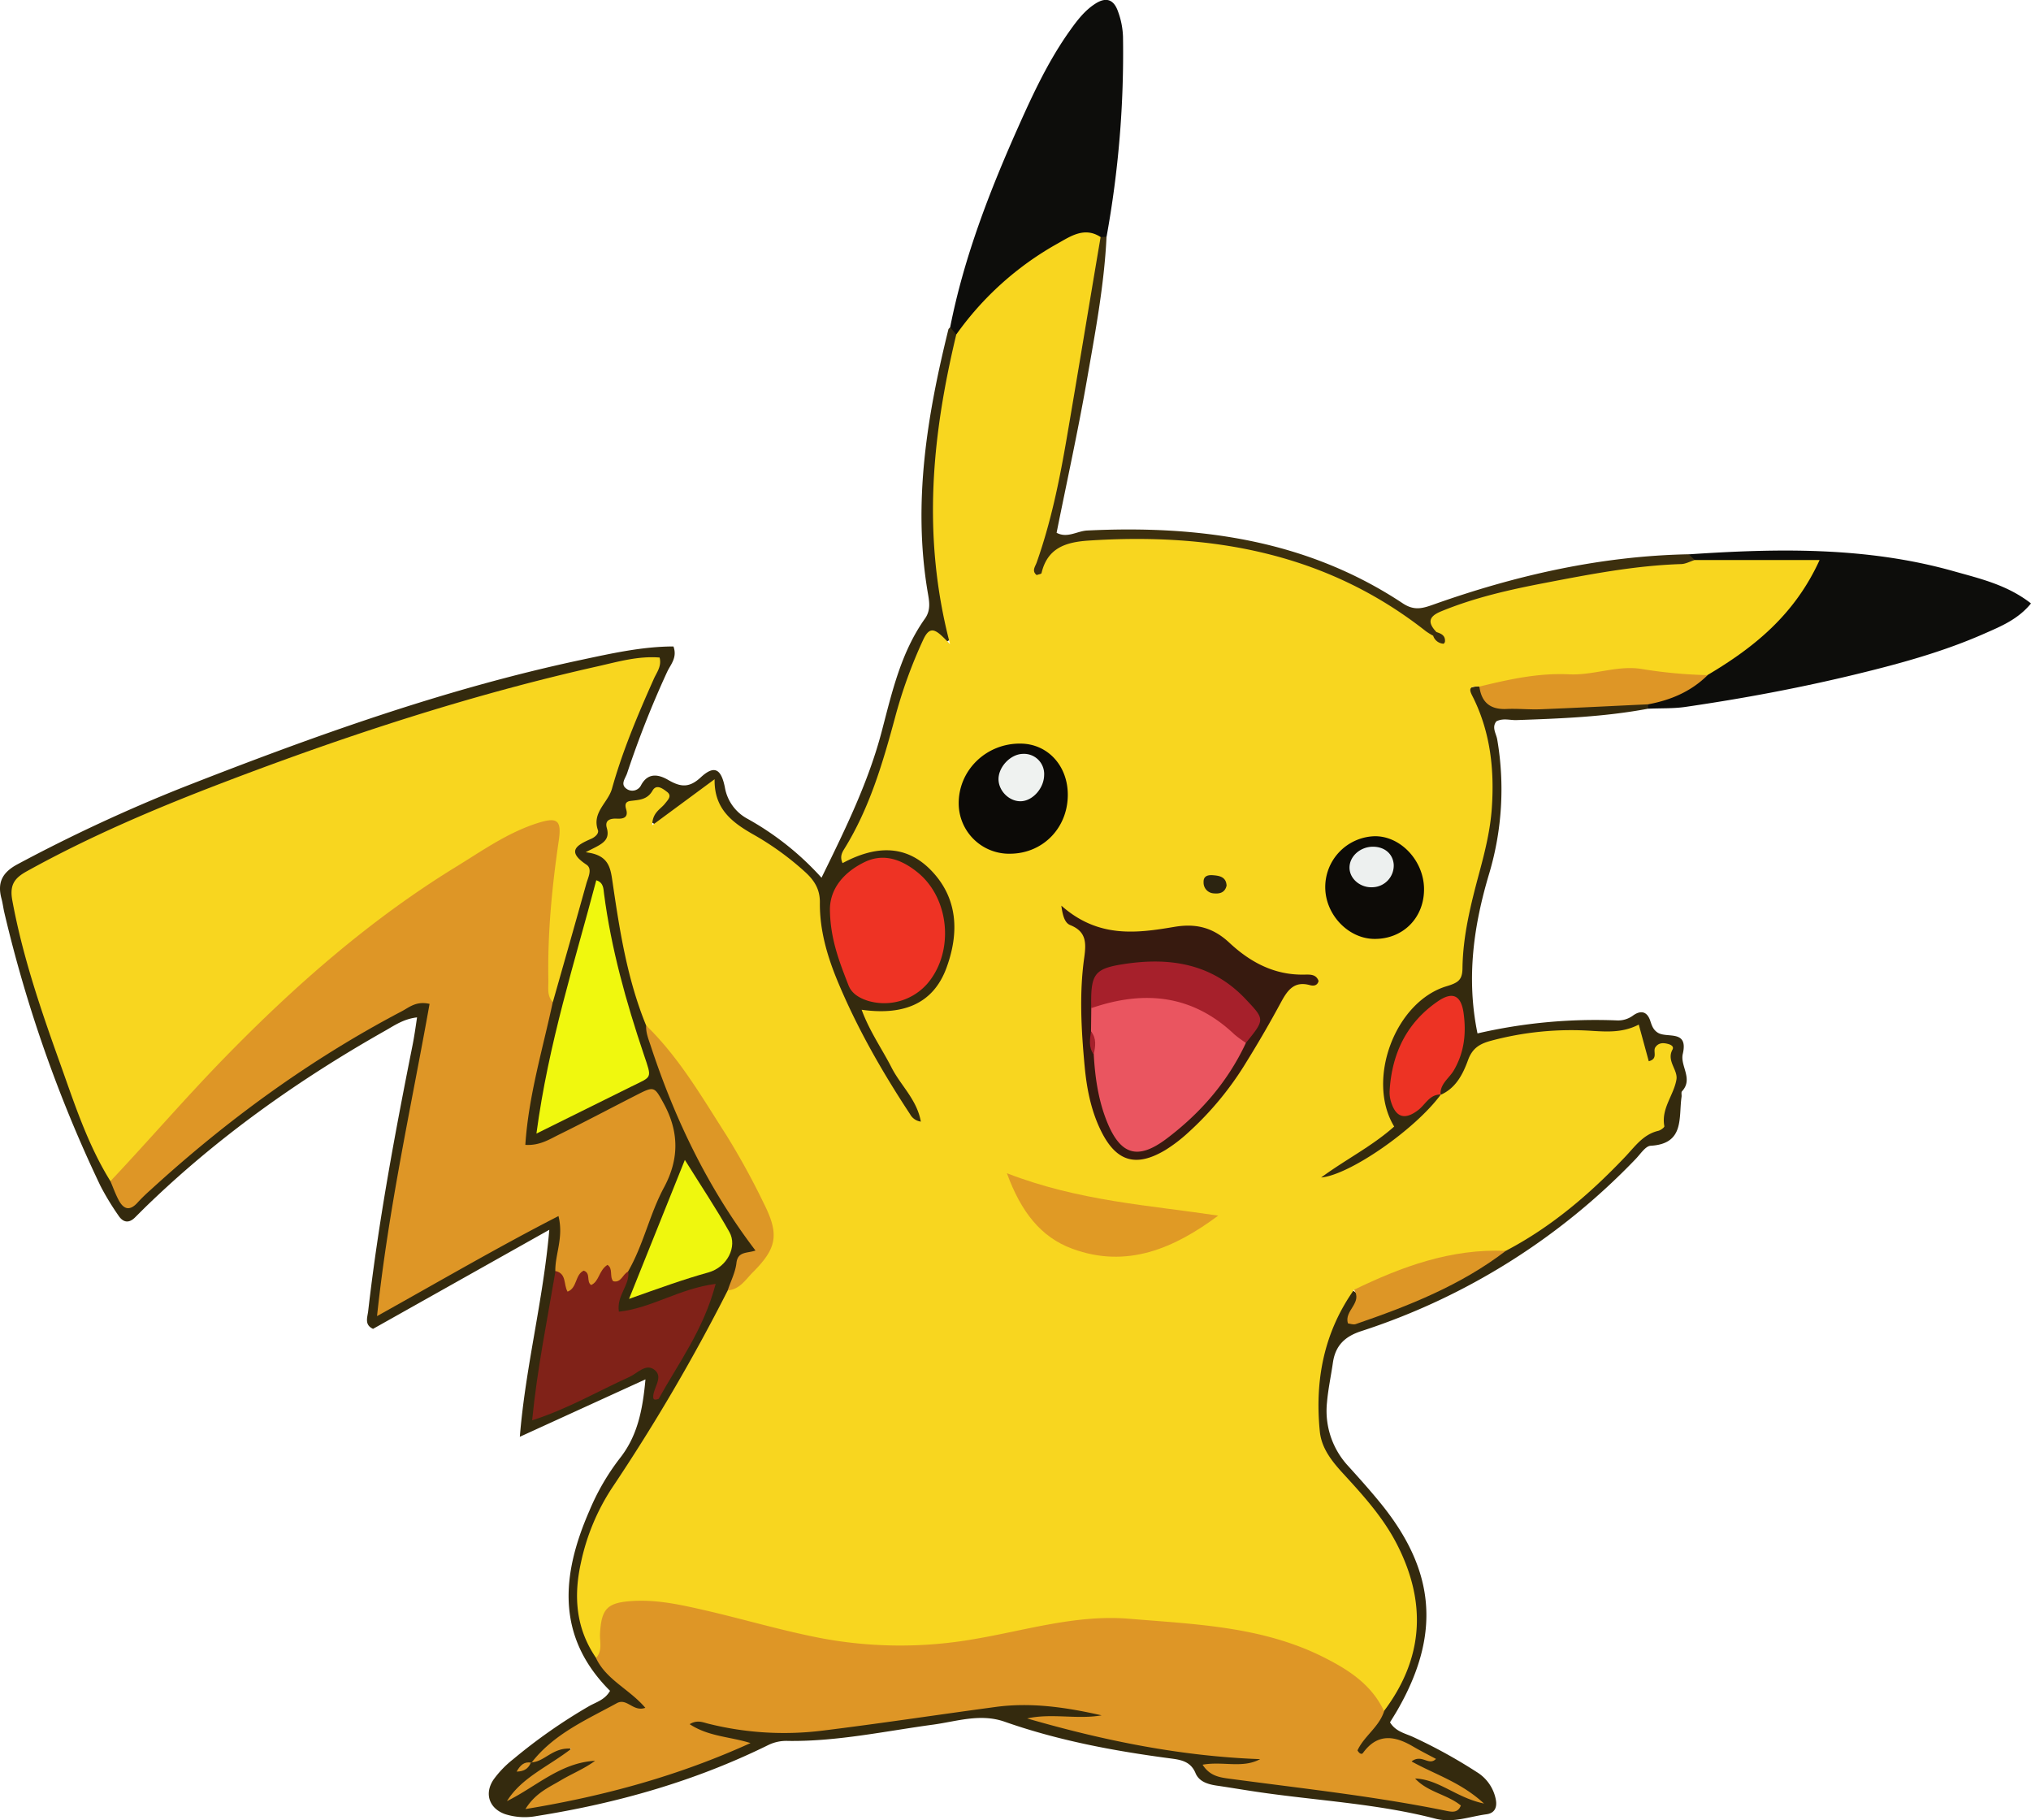
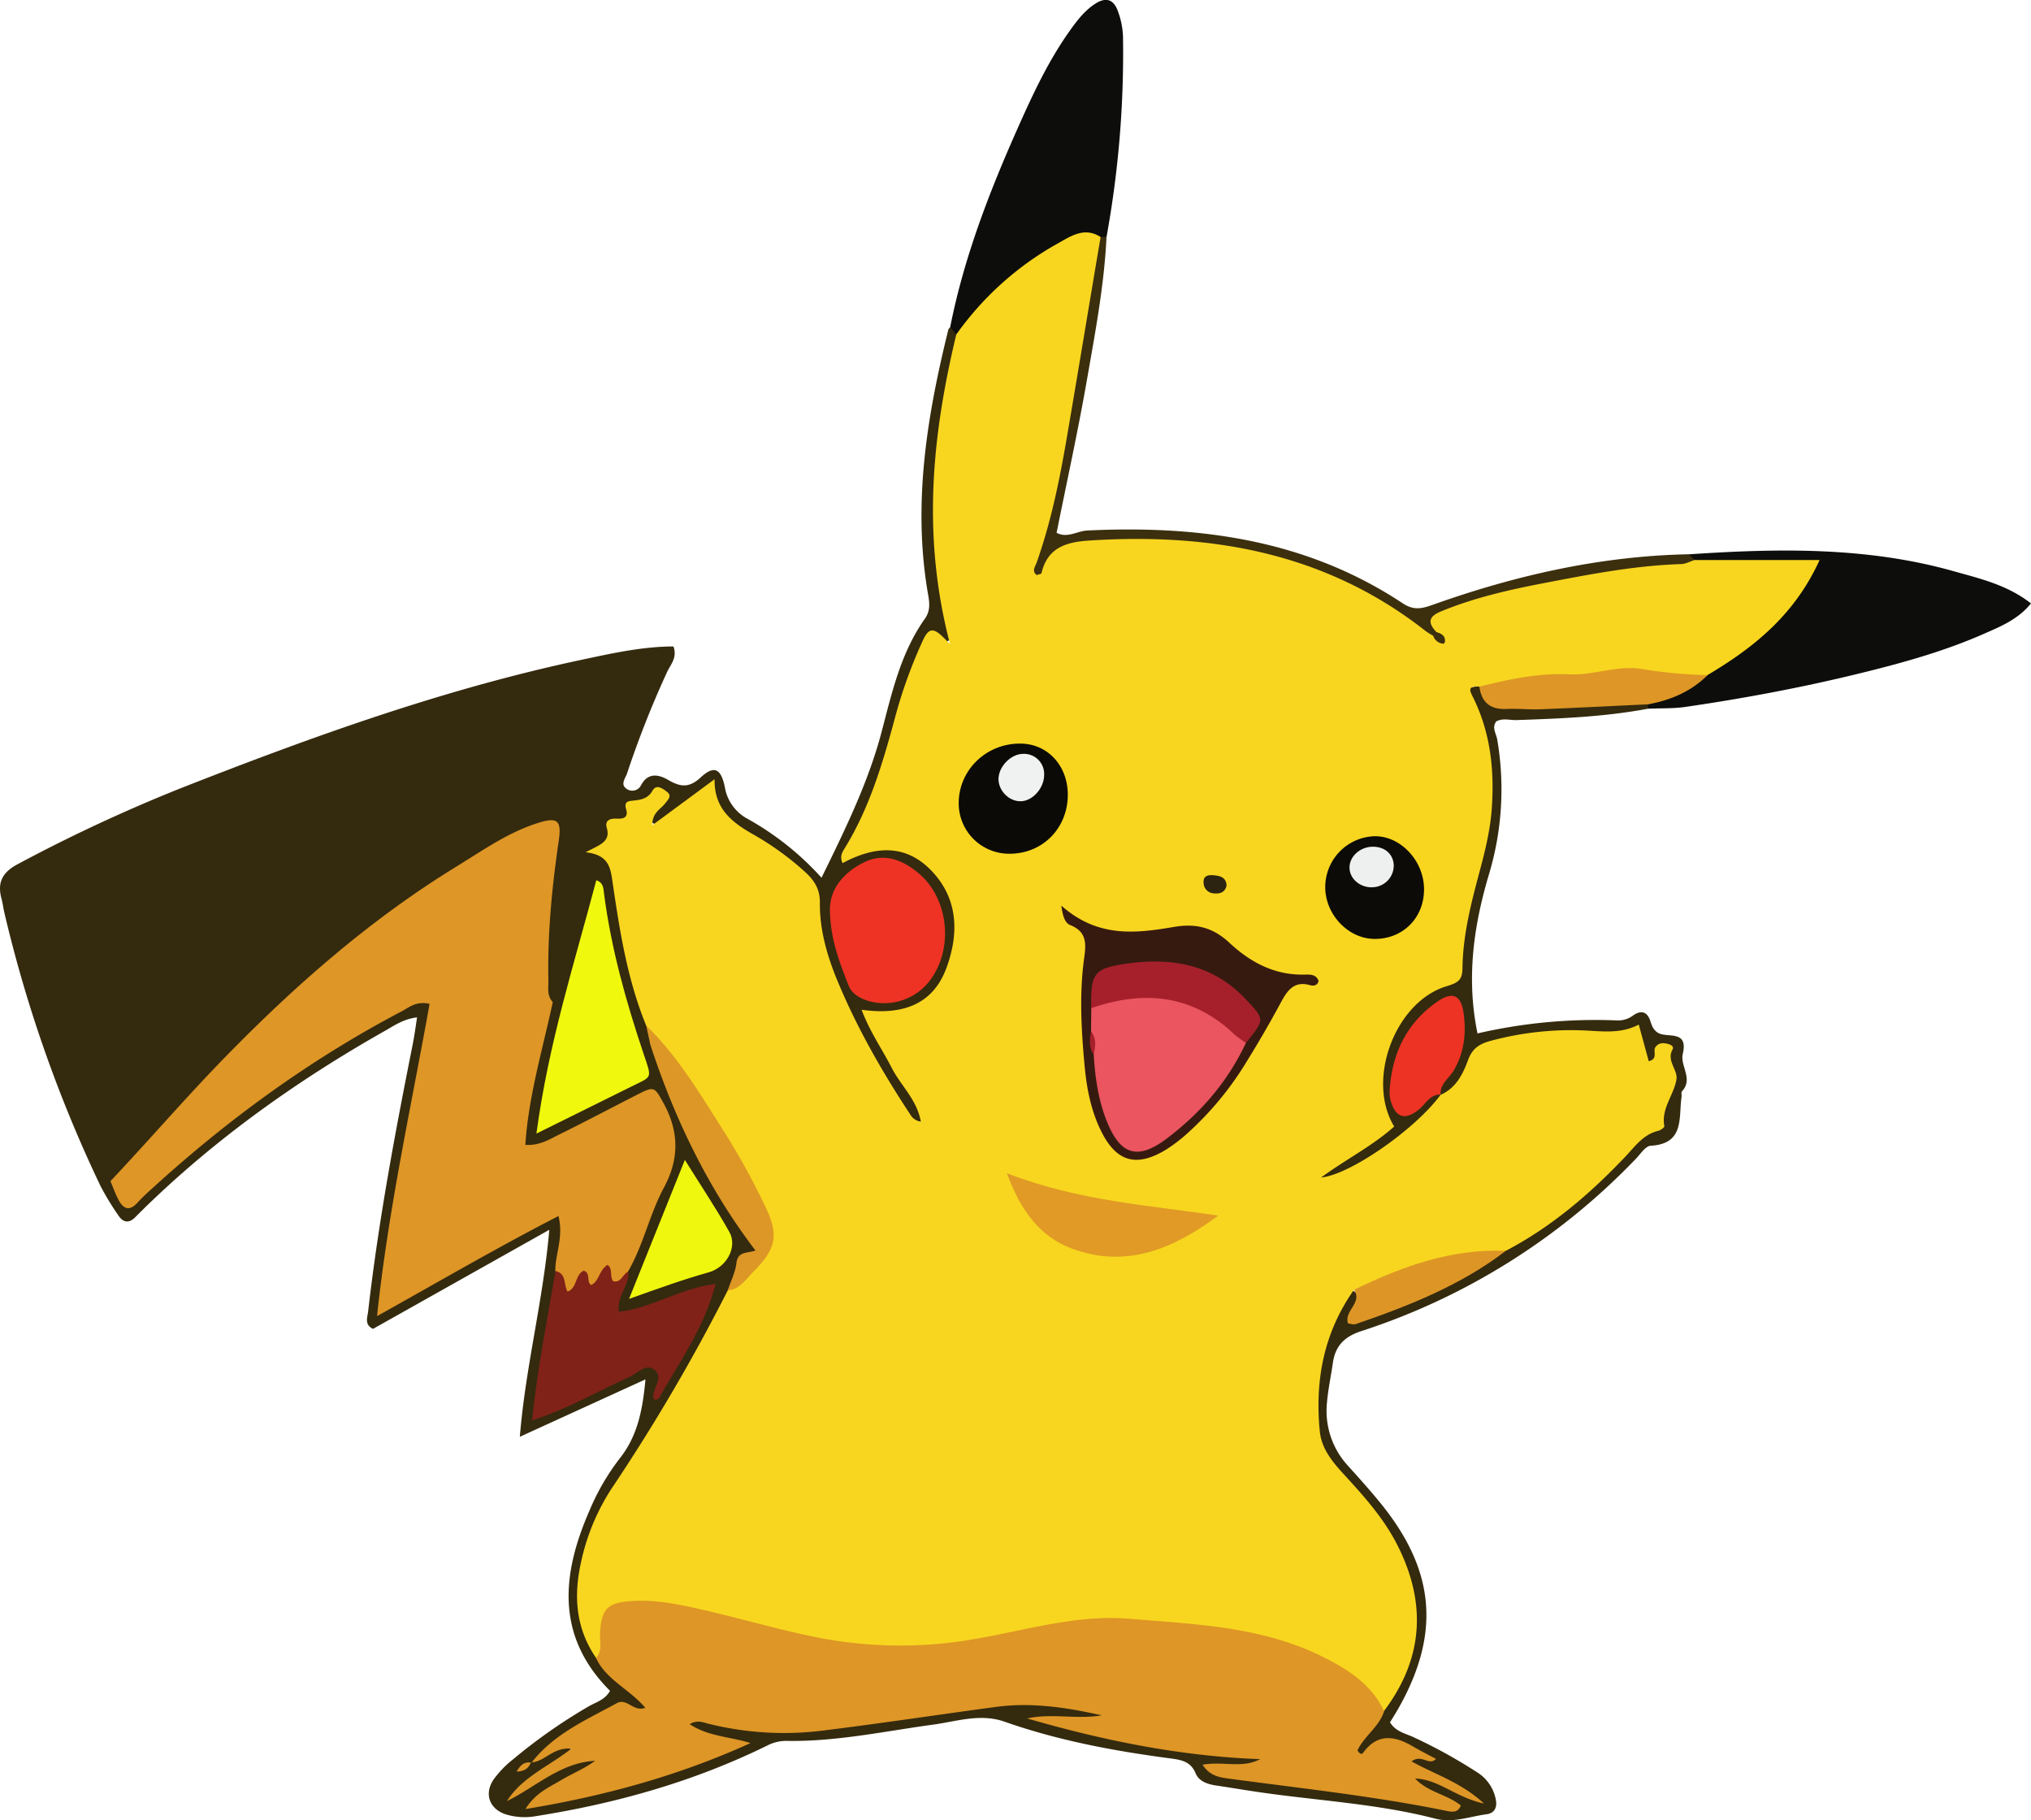
<svg xmlns="http://www.w3.org/2000/svg" viewBox="0 0 705.66 632.34">
  <defs>
    <style>.cls-1{fill:#342a0e;}.cls-2{fill:#0d0d0b;}.cls-3{fill:#3c2f0e;}.cls-4{fill:#f8d61f;}.cls-5{fill:#de9626;}.cls-6{fill:#802218;}.cls-7{fill:#f0f80e;}.cls-8{fill:#ee3324;}.cls-9{fill:#dd9726;}.cls-10{fill:#eff70e;}.cls-11{fill:#ed3324;}.cls-12{fill:#dd9626;}.cls-13{fill:#371a0f;}.cls-14{fill:#e09a25;}.cls-15{fill:#0c0a07;}.cls-16{fill:#0d0b07;}.cls-17{fill:#2c2411;}.cls-18{fill:#ea5560;}.cls-19{fill:#a6202b;}.cls-20{fill:#eff2f0;}.cls-21{fill:#edf0ef;}</style>
  </defs>
  <title>Asset 3@</title>
  <g id="Layer_2" data-name="Layer 2">
    <g id="Layer_1-2" data-name="Layer 1">
      <path class="cls-1" d="M572.53,246.22c-15.08,2.83-30.36,3.41-45.63,3.94-2.29.08-4.63-.78-7,.44-1.71,2.16,0,4.29.32,6.4a102.56,102.56,0,0,1-2.79,46.42c-5.4,18-8.05,36.31-4.08,55.59a182.3,182.3,0,0,1,48.36-4.52,8.72,8.72,0,0,0,5.62-1.65c2.75-2,5-1.52,6.09,1.93.52,1.57,1,3,2.59,4,3.2,2,10.67-1.2,8.67,7.35-1,4.19,3.73,8.69-.28,13-.34.37-.06,1.28-.15,1.92-1.06,7.21,1.14,16.32-10.73,17-1.8.1-3.53,2.86-5.15,4.53a230.62,230.62,0,0,1-95.48,59.89c-5.77,1.89-8.95,5.11-9.79,11-.66,4.61-1.66,9.18-2.05,13.81a28.15,28.15,0,0,0,7.4,22.06c3.8,4.2,7.59,8.42,11.16,12.81,19.21,23.57,21,45.69,5.94,71.92-.82,1.42-1.7,2.81-2.6,4.27,2,3.32,5.46,3.87,8.3,5.23a179.68,179.68,0,0,1,21.83,12.05,14.32,14.32,0,0,1,6.63,9.55c.54,2.8-.46,4.75-3.23,5.12-5.89.78-11.66,3.11-17.76,1.53-20.38-5.28-41.41-6.26-62.13-9.34-4.6-.68-9.19-1.47-13.8-2.14-3.1-.45-6.19-1.37-7.42-4.36-1.76-4.26-5.45-4.66-9-5.13-19.49-2.58-38.74-6.19-57.33-12.72-8.39-2.94-16.54-.13-24.68,1-16.8,2.27-33.44,5.91-50.53,5.68a14.27,14.27,0,0,0-6.75,1.36c-25.52,12.61-52.57,20.28-80.62,24.73a22.47,22.47,0,0,1-10.86-.62c-5.56-1.9-7.43-7.07-4.15-12a35.37,35.37,0,0,1,6.9-7.15,188.48,188.48,0,0,1,26.16-18.31c2.51-1.47,5.62-2.2,7.44-5.41-18.85-18.84-16.9-40.3-7.17-62.55a80.42,80.42,0,0,1,10.48-18.11c6.11-7.67,8-16.5,9-27.54l-43.65,19.94c2-24.52,8.09-47.13,10.24-71.91l-61.24,34.42c-3-1.39-2-3.83-1.7-6.07,3.55-31.1,9.31-61.82,15.43-92.49.58-2.9,1-5.84,1.56-9.65-4.68.54-7.86,2.81-11.09,4.64-30.27,17.13-58.45,37.12-83.45,61.43L46.85,423c-2.25,2.19-4.23,1.55-5.75-.8a92.22,92.22,0,0,1-6.2-10.23A468.49,468.49,0,0,1,1.51,317.05c-.38-1.62-.56-3.28-1-4.89-1.53-5.68.38-9.18,5.74-12a560.77,560.77,0,0,1,57-26.51c45.24-17.75,90.89-34.23,138.55-44.38,10.66-2.27,21.33-4.67,32.19-4.69,1.41,3.9-1,6.26-2.2,8.85a340.85,340.85,0,0,0-13.92,35.25c-.6,1.73-2.4,3.76-.24,5.31a3.4,3.4,0,0,0,5.12-1.24c2.48-4.61,6.33-3.59,9.42-1.79,4.29,2.49,7.26,2.83,11.29-.89,4.61-4.27,7.08-3.18,8.4,3.49a15.3,15.3,0,0,0,7.86,10.89,99.94,99.94,0,0,1,25.71,20.47c8.44-17.19,16.4-33.47,21-51.12,3.55-13.54,6.65-27.22,14.94-38.89,2.23-3.14,1.42-6.39.88-9.62-5.1-30.88-.13-60.95,7.26-90.82.07-.3.41-.52.62-.78a4.55,4.55,0,0,1,3.28,2.91c.7,3.36.07,6.67-.76,9.87-5.78,22.17-5.77,44.78-5.41,67.44.1,6.76,2,13.12,3.34,19.63.91,4.59,2.33,9.44-5,10.34-3.43.43-4.19,3.93-5.35,6.67a145.83,145.83,0,0,0-7.82,23.67c-3.33,14-8.05,27.46-16.4,40.58,8.6-1,16.72-2.82,24,1.65,7.6,4.63,11.71,11.71,12.9,20.38,3,21.79-4.81,32.53-28.42,38.57,2.72,6.89,7.1,12.72,10.74,18.92,1.51,2.58,3.46,4.92,4.69,7.65s3.42,6.09.08,8c-3.07,1.75-5.23-1.68-7.24-3.81a9.69,9.69,0,0,1-1.19-1.59c-13.22-21.62-26.63-43.22-29.49-69.19-.82-7.47-5.08-11.8-10.62-15.94-8.41-6.28-19.1-9.92-24.14-20.25-1.63-3.35-3.67-1.8-5.64-.39-2.43,1.74-4.7,3.72-7.27,5.27-2.25,1.37-4.74,3.42-7.34,2-3.14-1.7-.3-4.82-.77-7.3-4.5,1.27-6.72,5.34-10,8-4.54,3.67-6.72,7.48-2.45,13.4,2.65,3.67,2.06,9,2.71,13.58a231.18,231.18,0,0,0,10.12,41.66c6.41,24.57,17.23,47.15,31.44,68.07,4.26,6.27,7.71,11.36.2,17.59-2.14,1.76-2.76,5.19-3.57,8.07C245.33,470.64,233,490.43,220,509.83c-6.52,9.74-12.08,19.89-15,31.39s-2.41,22.43,3.52,32.88c3.21,6,8.79,9.78,13.71,14.19,1.46,1.3,2.82,2.94,2.23,5.16-.4,1.51-1.8,1.86-3.15,1.79-14.89-.86-24.65,9.5-35.89,16.38a2.19,2.19,0,0,0-.29.22c.44-.31.89-.6,1.39-.91,3.67-2.29,7.82-8.88,11.32-4,3,4.18-4.55,5.95-7.76,8.28-2.39,1.75-4.91,3.4-6.66,4.56a117.18,117.18,0,0,1,16.85-10c2.7-1.38,6.46-2.23,7.94,1.12,1.24,2.8-1.87,4.64-4.26,5.85a125.34,125.34,0,0,0-13.68,7.6c22.45-4,43.32-10.67,63.84-18-4.4-1.21-9.35-1.61-13.53-4.33-1.16-.75-2.24-1.76-2-3.15s1.73-1.93,3-2.26a12.1,12.1,0,0,1,6,.11c23.36,6,46.33.52,69.36-2.48,19.43-2.54,38.71-7.2,58.48-2.87,1.61.36,3.33.25,4.93.73,1.88.56,4.23,1.1,4,3.59-.2,2.23-2.16,3.2-4.32,3.4-5.68.53-11.21-1.12-15.91-1.12,17,1.51,34.38,7,52.39,8.55,5,.42,9.95.74,14.91,1.19,2.58.23,6.43.24,6.54,3.2.15,3.87-4,3.41-6.79,3.89a18.2,18.2,0,0,1-4.78,0c24.19,4.11,48.73,5.93,72.48,10.87-2.65-2.83-11.16-2.87-8.36-8.34,2.57-5,7.83,1.09,11.91,2.15,1.33.35,2.36,1.7,3.65,2-3.68-2.47-8-4-12.11-6.1A6.38,6.38,0,0,1,491,613c-2.62-4.74-4.55-6.13-8.09-6a10.85,10.85,0,0,0-4.71,1.48c-2.24,1.2-4.7,4.09-7.05,1.59s-.18-5.64,1.45-8.09c2-3,4.45-5.81,6.46-8.9,14.19-21.74,13.7-43.45-1.56-64-3.56-4.81-7.33-9.47-11.26-14-15-17.24-13.67-50.37,2.72-67.43,3.93,2.46,3.93,2.46,3.53,9.51,17.55-6.76,34.64-13.4,49.56-24.59,19.64-10.52,34.65-26.69,50.37-41.87,6-5.8,7-14.05,5.61-23.13-3.54,2.94-6.74,3.62-8.29-1.32-1.66-5.28-5.53-5.77-10.25-5.5-11.25.67-22.55-.65-33.79,1.66-6.58,1.35-11.77,3.52-14.82,10.12-1.86,4-4.32,8.51-10.22,7.8-3.15-4.4.83-7.37,2.25-10.79,2.56-6.18,6.45-15,.37-18-6.89-3.4-10.11,6.07-13.5,11.44-1.58,2.51-2.32,5.49-3.1,8.37-1,3.5-2.55,7.43.35,10.4,3.38,3.46,5.79-1.17,8.68-2,2-.59,3.87-.94,5.3,1.09,0,4.13-2.8,6.66-5.41,9.17-8.21,7.91-17.88,13.81-27.75,19.33-2.68,1.5-6.64,4-8.78.25-1.78-3.12,2.16-5,4.4-6.81a16,16,0,0,1,2.5-1.63c8.84-4.86,14.13-9.33,11.63-22.37-2.89-15.11,6.85-28.17,19.95-36.42,5.9-3.71,8.25-7.51,8.52-14.16.36-8.65,2.65-17.08,5.08-25.39,5.44-18.6,7.21-37.07-.26-55.71-3.08-7.71-2.16-8.57,4.86-8.76,3.07,4.47,7.82,4.77,12.5,4.75,11.32,0,22.66.79,33.94-.88,3.31-.49,6.64-.84,9.73,1A2.1,2.1,0,0,1,572.53,246.22Z" />
      <path class="cls-2" d="M572.53,246.22a4.7,4.7,0,0,0,.07-1.54c5.51-5.62,13.89-6.62,19.45-12.16,10.79-7.22,21.41-14.67,29.49-25,2-2.5,5.3-5.26,3.49-8.69-1.54-2.91-5.4-1.67-8.29-1.82-9.27-.51-18.6,1-27.83-1-1.4-.71-2.57-1.58-2.18-3.43,31-2.09,61.85-2.67,92.1,5.87,9.11,2.57,18.54,4.71,26.83,11.18-4.45,5.48-10.31,7.9-16,10.4-14.32,6.35-29.39,10.47-44.57,14.16-19.71,4.79-39.63,8.51-59.69,11.42C581.19,246.2,576.83,246,572.53,246.22Z" />
      <path class="cls-2" d="M332.25,116.21l-2.12-2.53c4.8-24.3,13.68-47.21,23.72-69.72,5.15-11.55,10.51-23,17.91-33.37,2.52-3.54,5.16-7,8.89-9.36S387-.17,388.45,4a27.83,27.83,0,0,1,1.73,8.76,356.35,356.35,0,0,1-5.72,69.54,6.13,6.13,0,0,1-2.4,1.41c-18.25,1.5-29.37,14.68-41.87,25.6C337.55,111.59,336.3,115.5,332.25,116.21Z" />
      <path class="cls-3" d="M382.4,82.35l2.06-.09c-.81,16.94-4,33.58-6.9,50.22-3.08,17.57-6.92,35-10.45,52.61,3.76,2,7.12-.62,10.64-.79,38.94-1.88,76.29,3.2,109.62,25.29,4.09,2.71,7,1.74,10.93.34,28.6-10.14,57.93-16.77,88.43-17.38l2.09,2c-1.92,5.56-6.87,4.17-10.88,4.55a391.19,391.19,0,0,0-64.81,11.73c-5.45,1.47-11.07,3-13.66,9a4.2,4.2,0,0,1-2.75,1.58c-3.65.06-6.07-2.37-8.76-4.29-22.25-15.92-47.35-23.83-74.39-25.83-11.19-.82-22.32-3.41-33.73-.74-5.63,1.32-11.07,1.93-14.53,7.33-1.24,1.94-3.19,3.93-5.78,2.7-3.15-1.49-2.31-4.53-1.57-7,3.32-11.16,6-22.45,8.33-33.88,4.39-21.85,7.9-43.84,11.25-65.86C378.19,89.56,378.17,85.06,382.4,82.35Z" />
      <path class="cls-4" d="M382.4,82.35c-4,23.54-7.85,47.09-11.9,70.61-2.48,14.38-5.43,28.67-10.32,42.47-.49,1.38-1.8,2.92,0,4.35.59-.23,1.61-.35,1.69-.68,2.06-8.74,8.38-10.77,16.37-11.3,42.66-2.79,82.59,4.27,117.16,31.48a24,24,0,0,0,2.52,1.56c1,.15,1.41-.24,1.17-1.25-3-3.18-2.93-5.33,1.61-7.2,11.7-4.82,23.93-7.56,36.28-9.92,15.6-3,31.19-6,47.14-6.51,1.58-.05,3.12-.92,4.68-1.41h43.41c-8.69,19.11-22.88,30.45-39,40-6,2.4-12,2.52-18.45,1.85-15.52-1.63-30.9,1.33-46.32,2.54-4.87.38-9.76,2.31-14.54-.41-4.63-.41-2.89,2.09-1.87,4.18,5.82,12,7.2,24.76,6.3,37.91-.52,7.68-2.36,15.11-4.34,22.48-2.94,10.94-5.72,21.9-5.86,33.29-.05,4-1.44,5-5.45,6.21-18,5.36-28.11,32.63-18.28,48.76-7.66,6.84-16.94,11.49-25.38,17.71,10-.92,32.75-16.77,41.57-28.81l-.12.12c5.34-2.31,7.81-7.2,9.58-12.08,1.48-4.07,3.93-5.61,7.73-6.67a107.51,107.51,0,0,1,35.6-3.49c5.33.31,10.62.6,16-2.2,1.22,4.47,2.34,8.55,3.47,12.73,3.38-.84,1.36-3.43,2.28-4.82,1.11-1.66,2.77-1.62,4.43-1.18,1,.26,2.15.87,1.52,2-2.13,3.92,1.95,7,1.39,10.35-.91,5.47-5.38,10.08-4.2,16.22.08.41-1.29,1.42-2.11,1.61-5.31,1.26-8.16,5.54-11.58,9.12-12.23,12.85-25.57,24.29-41.4,32.57-17.81,3.57-34.87,10.11-52.73,13.52-10.48,14.82-13.65,31.46-11.89,49.19.57,5.85,4.16,10.35,8.05,14.6,7,7.62,13.95,15.28,18.72,24.57,10.4,20.23,9.35,39.63-4.47,58a3.66,3.66,0,0,1-4.3-1.66c-7.49-10.85-18.91-15.65-30.75-19.13-27.76-8.15-56.23-11.86-84.65-5.15A200.54,200.54,0,0,1,253,564.57a115,115,0,0,0-27.39-5.23c-7.93-.49-13.89,1.21-14.4,10.76-.13,2.44-.45,5.52-4.1,5.88-7.07-10.29-7.89-21.5-5.21-33.37A75.84,75.84,0,0,1,212.58,517a655.28,655.28,0,0,0,40.28-68.73c16.26-19,16.39-19.21,4.15-41.07a316.67,316.67,0,0,0-25.5-39c-2.88-3.73-4.42-8.09-7-11.91-6.49-15.84-9.16-32.61-11.61-49.37-.77-5.24-1.14-9.92-9.41-10.84,4.75-2.57,8.75-3.55,7.34-8.46-.77-2.66,1.14-3.34,3.51-3.22,2.22.12,4.09-.36,3.2-3.31-.45-1.5-.29-2.61,1.5-2.84,2.94-.38,5.83-.34,7.68-3.59,1.38-2.43,3.66-.61,5,.41,1.88,1.39.38,2.77-.67,4.1-1.57,2-4.4,3.08-4.44,7.53l21.68-16c-.21,10.22,6,14.91,13.1,19A100.1,100.1,0,0,1,280,303.17c3.05,2.86,4.91,5.88,4.86,10.38-.1,9.44,2.5,18.44,6.07,27.09,6.77,16.36,15.54,31.66,25.26,46.42a5,5,0,0,0,3.75,2.59c-1.34-7.62-7-12.55-10.15-18.73-3.31-6.49-7.59-12.49-10.42-20.13,13.5,1.89,24.67-1.3,29.53-14.7,4.3-11.82,4.07-23.87-5.29-33.62-9.18-9.56-20.06-8.42-30.86-2.62-1.06-2.29-.12-3.77.67-5.06,8.69-14.06,13.28-29.67,17.54-45.44a166,166,0,0,1,9.84-27.18c2.56-5.46,4.76-3.1,9.29,1.62-9.91-37.79-6.17-72.77,2.16-107.58a107.24,107.24,0,0,1,35.33-31.67C372,82.05,376.84,78.71,382.4,82.35Z" />
-       <path class="cls-4" d="M38.37,410.35c-8.14-13.08-12.73-27.68-17.88-42C14,350.21,7.82,332,4.3,312.93c-1-5.29.52-7.75,4.89-10.18,22.14-12.29,45.38-22.12,69-31.13,42.24-16.12,85.14-30.17,129.3-40.1,7.06-1.58,14.14-3.69,21.68-3.09.79,3-1,5.16-2,7.41-5.55,12.45-10.87,25-14.54,38.14-1.38,4.9-7.05,8.27-4.89,14.39.42,1.19-1,2.44-2.27,3-5,2.19-8.86,4.26-1.73,9,2.18,1.45.62,4.39,0,6.53-3.82,13.75-7.75,27.47-11.65,41.21-5.37-1.58-3.88-6.22-4.15-9.85-1-14,1.88-27.86,2.53-41.82.4-8.46-.71-9.68-8.54-5.66a340.23,340.23,0,0,0-53.65,34.66c-30.08,23.46-56,51.13-81.37,79.46C44.66,407.43,43.14,411.57,38.37,410.35Z" />
      <path class="cls-5" d="M38.37,410.35c13.41-14.23,26.15-29.05,39.82-43.07,24.47-25.08,50.62-48,80.53-66.32,9-5.54,17.78-11.74,28-15,7-2.24,8.45-1,7.42,6.07-2.36,16.08-3.93,32.22-3.61,48.5.05,2.61-.56,5.39,1.53,7.59-3.49,16.37-8.41,32.49-9.54,49.61,5,.31,8.37-1.93,11.81-3.62,9.21-4.53,18.27-9.35,27.41-14,5.57-2.84,5.73-2.48,8.82,3.17,5.38,9.84,5.49,19.31.12,29.28-5,9.31-7.13,19.94-12.47,29.16-2.47,7.18-9.55,3.46-14.06,5.86-.34.18-1.36-1.95-2-1.25-9.39,10.54-6.4-2.72-9.21-4.74-.09-5.93,2.95-11.63,1.1-19.13C173,433.26,152.92,445,131,457.22c4-37.71,11.93-73,18.25-108.47-4.6-1.06-7,1.15-9.53,2.5-32,16.8-60.91,37.87-87.51,62.22a58.39,58.39,0,0,0-4.29,4.18c-2.8,3.18-5,2.58-6.8-.94C40.05,414.65,39.27,412.47,38.37,410.35Z" />
      <path class="cls-5" d="M207.08,576c2.35-2.56,1.23-5.7,1.4-8.59.49-8.76,2.66-10.74,11.62-11.24,8.41-.46,16.48,1.34,24.54,3.18,13.86,3.17,27.46,7.29,41.48,9.91a149,149,0,0,0,52.22.19c17.9-3,35.52-8.63,54-7.09,23,1.92,46.28,2.63,67.68,13.43,8.82,4.45,16.55,9.51,20.88,18.68-1.73,5.5-7,8.7-9.24,13.62.65,1.17,1.46,1.5,1.91.88,5-6.91,11-6,17.36-2.25,2.58,1.51,5.25,2.86,8,4.33-2.58,2.59-4.83-1.85-8.5.87,8.22,4.58,17.08,7.17,25.18,14.63-9.63-2-15.71-8.42-23.93-8.69,4.39,4.78,11.09,5.47,15.89,9.38-1,2.53-2.91,2.29-5,1.86-24.78-5.06-49.92-7.76-75-11.12-3.51-.48-7.11-.8-9.74-4.92,7.17-1.28,13.85,1.38,20-1.93-27.64-1-54.45-6.46-80.95-14.14,8.6-1.91,17.28.43,25.88-1.08-12.14-2.74-24.34-4.6-36.78-2.92-20.1,2.7-40.15,5.76-60.27,8.24a108.47,108.47,0,0,1-39.63-2.42c-1.89-.46-3.78-1.43-6.46.17,6.61,4.36,14.07,4.31,21.14,6.57-24.63,11.19-50.29,18.34-78.2,22.92,3.5-5.62,8.2-7.54,12.31-10,3.9-2.32,8.15-4,11.89-6.76-12,.62-20.47,9-30.62,14,5.11-8.21,14.1-11.81,22.38-18.21-6.56-.58-9.33,4.68-14,4.74l.13.15c7.71-10,19-14.87,29.66-20.7,3.53-1.94,5.67,3.14,9.9,1.61C218.75,586.85,210.61,583.57,207.08,576Z" />
      <path class="cls-6" d="M193,441.56c3.95.85,2.75,4.75,4.2,7.16,3.41-1.28,2.54-5.9,5.62-7.3,2.56.91.78,3.73,2.56,5,2.86-1.25,2.6-5,5.67-7,2.05,1.24.63,4.07,2,5.68,2.84.69,3.29-2.57,5.24-3.35.59,4.74-4.12,8.27-3.26,13.93,11.36-1.23,20.94-8,33.62-9.66-4.19,16-13.11,27.79-19.8,39.95-1.48.54-1.91.2-1.9-.69,0-3.18,3.61-6.77.56-9.31s-6,1.12-8.84,2.39c-10.85,4.89-21.15,11-33.78,15.07C186.66,475.44,190.14,458.54,193,441.56Z" />
      <path class="cls-7" d="M186.38,393.81c4.2-31.49,13.3-59.52,20.79-88,2.57.77,2.48,3,2.69,4.61,2.49,19.15,7.67,37.6,13.81,55.85,2.92,8.7,3,7.56-4.32,11.21C209,382.61,198.66,387.72,186.38,393.81Z" />
      <path class="cls-8" d="M288.35,316c0-7.18,4.72-12.94,12-16.49,6.74-3.28,13-.86,18.43,3.53,11.17,9,12.83,27.48,3.57,38.51a19.91,19.91,0,0,1-20.75,6.15c-2.9-.93-5.62-2.41-6.79-5.39C291.69,334.27,288.47,326.26,288.35,316Z" />
-       <path class="cls-9" d="M224.5,356.26c11.52,11.17,19.45,25,28,38.31a257.64,257.64,0,0,1,12.9,23.53c5.41,10.76,4.56,15.52-3.88,23.95-2.51,2.52-4.51,5.92-8.66,6.22,1-3.13,2.62-6.21,3-9.41.44-4.22,3.7-3.4,6.63-4.42-16.56-21.74-28.11-45.79-36.51-71.44C225.22,360.78,224.38,358.64,224.5,356.26Z" />
+       <path class="cls-9" d="M224.5,356.26c11.52,11.17,19.45,25,28,38.31a257.64,257.64,0,0,1,12.9,23.53c5.41,10.76,4.56,15.52-3.88,23.95-2.51,2.52-4.51,5.92-8.66,6.22,1-3.13,2.62-6.21,3-9.41.44-4.22,3.7-3.4,6.63-4.42-16.56-21.74-28.11-45.79-36.51-71.44Z" />
      <path class="cls-10" d="M218.56,451.24c6.86-17.08,12.86-32,19.39-48.29,5.65,9.08,10.9,16.9,15.49,25.09,2.8,5-.72,12.15-7.29,14C237.58,444.42,229.24,447.44,218.56,451.24Z" />
      <path class="cls-5" d="M514,238.52c10.24-2.51,20.53-4.78,31.16-4.26,8.62.43,17-3.33,25.55-1.8a165,165,0,0,0,22.6,2.08c-5.75,5.7-12.83,8.69-20.66,10.14-12.46.58-24.91,1.23-37.37,1.72-3.94.16-7.91-.28-11.85-.1C517.76,246.55,514.74,244,514,238.52Z" />
      <path class="cls-11" d="M500.64,380.25c-3.92-.13-5.35,3.44-7.87,5.37-4.6,3.54-7.74,2.68-9.46-2.82a11,11,0,0,1-.49-3.9c.79-12.94,5.93-23.64,16.78-31.06,5.07-3.47,8-2.09,8.89,3.93,1,7,.34,13.75-3.4,20.12-1.61,2.74-4.87,4.69-4.57,8.48Z" />
      <path class="cls-12" d="M470.45,448.07c16.66-8.09,33.79-14.34,52.73-13.52-15.67,12-33.72,19.12-52.16,25.45-.81.28-1.88-.15-2.67-.24C466.88,455.32,473.52,452.64,470.45,448.07Z" />
      <path class="cls-5" d="M184.49,612.2c-.81,2.16-2.34,3.21-5,3.26,1.28-2.24,2.65-3.57,5.09-3.11Z" />
      <path class="cls-13" d="M368.76,314.62C381.6,326,394.9,324.21,408,322c7.57-1.28,13.47.22,19.13,5.5,7.19,6.71,15.6,11.3,26,11.08,1.83,0,4.13-.28,5,2.21-.42,1.8-2,1.74-3,1.45-5.43-1.5-7.74,1.69-10,5.84q-5.67,10.53-12,20.74a110,110,0,0,1-20.24,24.59,53.09,53.09,0,0,1-7.9,6.06c-10.4,6.25-17.29,4.05-22.57-6.84-3.4-7-4.85-14.57-5.56-22.14-1.17-12.6-1.92-25.31-.14-37.89.74-5.23.63-9-4.85-11.21C370.38,320.78,369.34,319.21,368.76,314.62Z" />
      <path class="cls-14" d="M423.26,422.31c-15.37,11.44-31.79,18.47-50.68,11.51-10.93-4-17.84-12.83-22.74-26.24C374.84,417.27,399.15,418.67,423.26,422.31Z" />
      <path class="cls-15" d="M371,276.1c0,11.48-8.57,20.32-19.83,20.48a17.51,17.51,0,0,1-18.07-17.2c-.2-11.79,9.65-21.32,21.74-21.05C364.14,258.53,371,266.09,371,276.1Z" />
      <path class="cls-16" d="M494.77,308.62c.17,10.14-7.26,17.67-17.31,17.56-8.82-.09-16.66-8.09-17-17.35a17.69,17.69,0,0,1,17-18.32C486.44,290.29,494.61,298.83,494.77,308.62Z" />
      <path class="cls-17" d="M426.17,307.66c-.56,2.43-2.36,2.91-4.44,2.7a3.73,3.73,0,0,1-3.55-3.86c-.11-2.21,1.53-2.58,3.24-2.45C423.73,304.23,426,304.62,426.17,307.66Z" />
      <path class="cls-3" d="M499.11,219.59c1.62.52,3.09,1.18,2.94,3.25,0,.29-.35.8-.51.79a4,4,0,0,1-3.6-2.79C498.34,220.43,498.73,220,499.11,219.59Z" />
      <path class="cls-18" d="M379.07,358.31l.09-8.08a4.73,4.73,0,0,1,1.46-2.55c14.67-9.34,43.77-1.18,52.27,14.61-6.31,13.55-15.88,24.51-27.7,33.39-10,7.48-15.94,5.48-20.6-6.06-3-7.49-4.13-15.36-4.57-23.36C379,363.69,380.11,360.87,379.07,358.31Z" />
      <path class="cls-19" d="M432.89,362.29a39,39,0,0,1-4-2.93c-14.61-13.87-31.45-15.44-49.74-9.12-.23-11.51.77-13.63,10.68-15.22,16-2.58,31-.56,42.89,12C439.47,354.17,439.57,354.07,432.89,362.29Z" />
      <path class="cls-19" d="M379.07,358.31c2,2.45,1.52,5.2.95,8C378.13,363.8,378.69,361,379.07,358.31Z" />
      <path class="cls-20" d="M355.37,261.9a7,7,0,0,1,7.41,7.43c-.08,4.38-3.75,8.66-7.72,9s-7.78-3.1-8.11-7.12C346.58,266.79,350.9,262,355.37,261.9Z" />
      <path class="cls-21" d="M476.71,294.16c4.19-.14,7.24,2.36,7.53,6.15a7.55,7.55,0,0,1-7.15,7.91c-4.31.33-8.16-2.83-8.21-6.73S472.46,294.3,476.71,294.16Z" />
    </g>
  </g>
</svg>